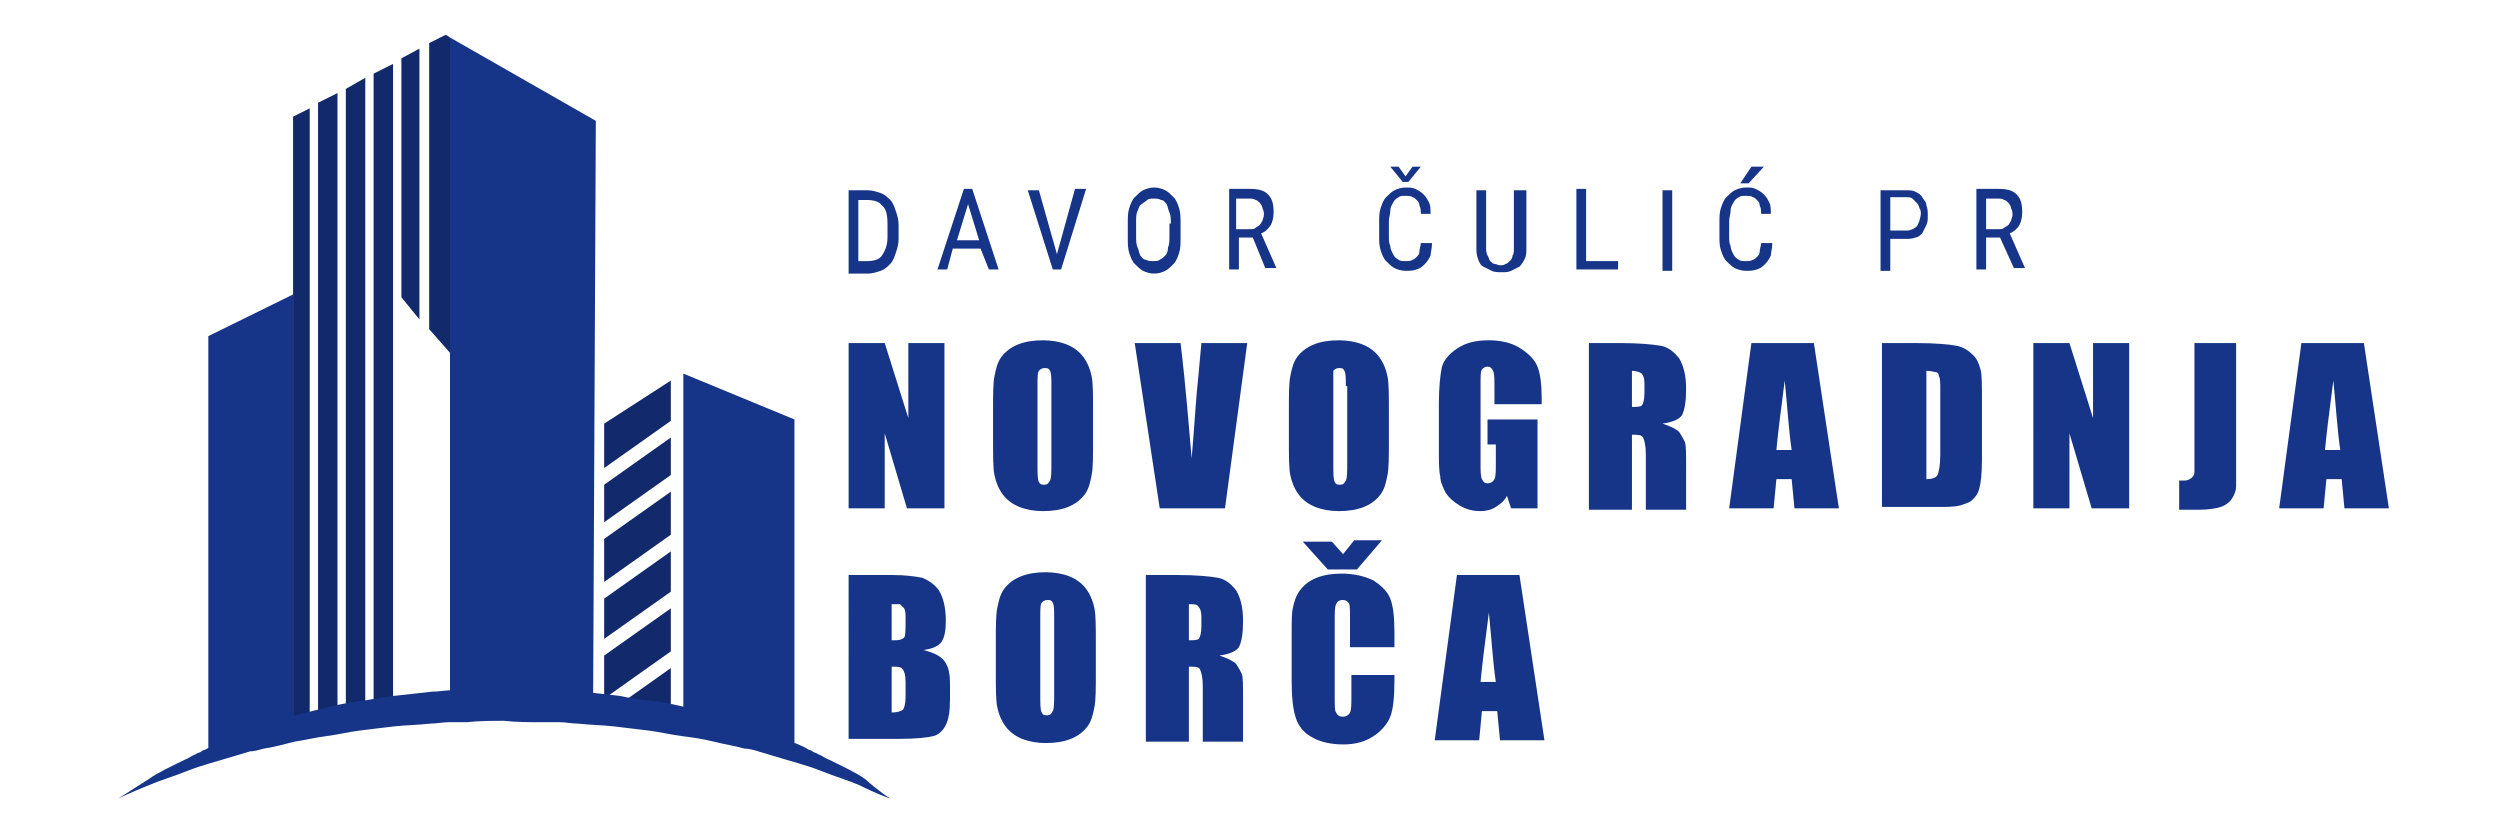
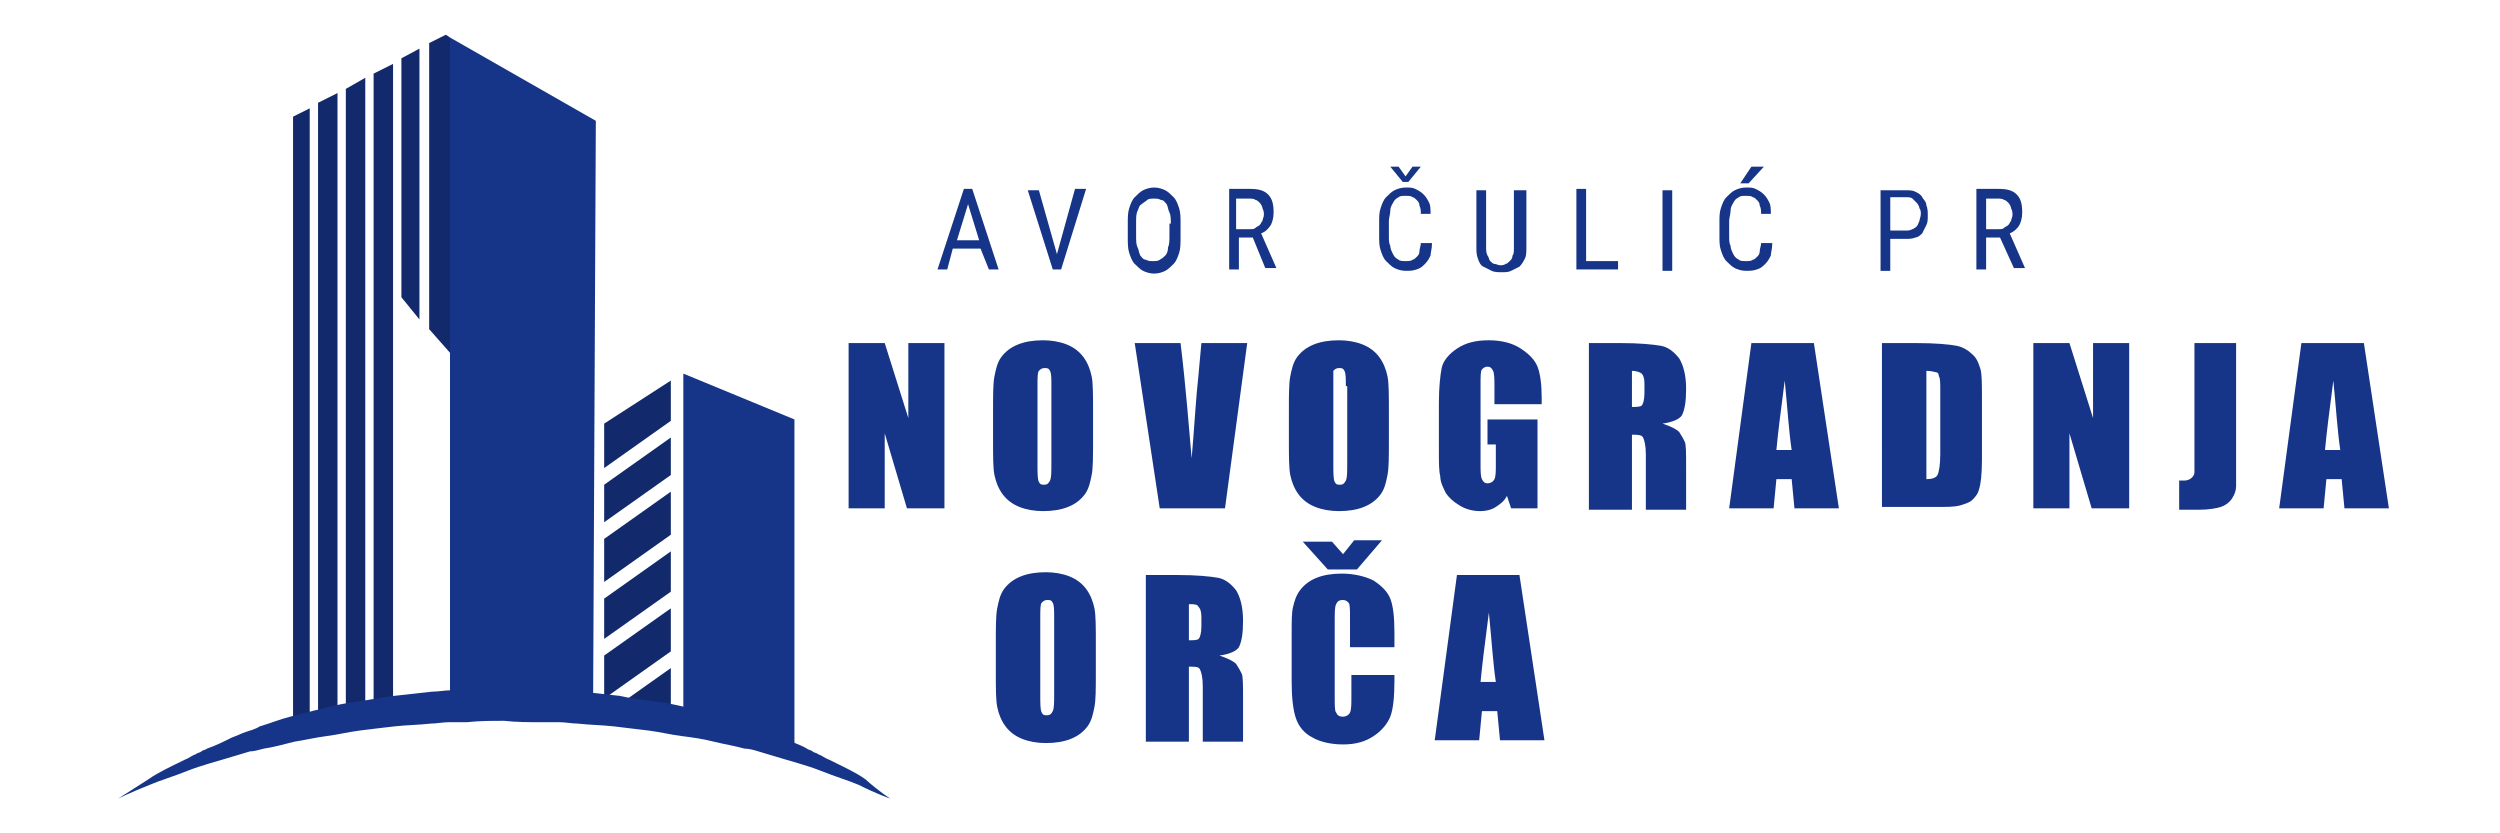
<svg xmlns="http://www.w3.org/2000/svg" id="Layer_1" x="0px" y="0px" viewBox="0 0 180 60" style="enable-background:new 0 0 180 60;" xml:space="preserve">
  <style type="text/css">	.st0{fill:#EEEEEE;}	.st1{fill:#3153A0;}	.st2{fill:#1C75BB;}	.st3{fill:#1D1D1B;}	.st4{fill:#FFFFFF;}	.st5{fill:#36568E;}	.st6{fill:#416AB1;}	.st7{fill:#163588;}	.st8{fill:#122A6B;}</style>
  <g>
    <g>
      <g>
-         <path class="st7" d="M61.1,19.5v-5.8h1.4c0.3,0,0.6,0.1,0.9,0.2c0.3,0.1,0.5,0.3,0.7,0.5c0.2,0.2,0.3,0.5,0.4,0.8    c0.1,0.3,0.2,0.6,0.2,1v1c0,0.4-0.1,0.7-0.2,1c-0.1,0.3-0.2,0.6-0.4,0.8c-0.2,0.2-0.4,0.4-0.7,0.5c-0.3,0.1-0.6,0.2-0.9,0.2H61.1    z M61.8,14.3v4.5h0.6c0.5,0,0.9-0.1,1.1-0.4c0.2-0.3,0.4-0.7,0.4-1.3v-1c0-0.6-0.1-1.1-0.4-1.3c-0.2-0.3-0.6-0.4-1.1-0.4H61.8z" />
        <path class="st7" d="M70.6,17.9h-2l-0.4,1.5h-0.7l1.9-5.8H70l1.9,5.8h-0.7L70.6,17.9z M68.9,17.3h1.6l-0.8-2.6L68.9,17.3z" />
        <path class="st7" d="M76.1,18.3l1.3-4.7h0.8l-1.8,5.8h-0.6L74,13.7h0.8L76.1,18.3z" />
        <path class="st7" d="M85,17.1c0,0.4,0,0.8-0.1,1.1c-0.1,0.3-0.2,0.6-0.4,0.8c-0.2,0.2-0.4,0.4-0.6,0.5c-0.2,0.1-0.5,0.2-0.8,0.2    c-0.3,0-0.6-0.1-0.8-0.2c-0.2-0.1-0.4-0.3-0.6-0.5c-0.2-0.2-0.3-0.5-0.4-0.8c-0.1-0.3-0.1-0.7-0.1-1.1v-1c0-0.4,0-0.8,0.1-1.1    c0.1-0.3,0.2-0.6,0.4-0.8c0.2-0.2,0.4-0.4,0.6-0.5c0.2-0.1,0.5-0.2,0.8-0.2c0.3,0,0.6,0.1,0.8,0.2c0.2,0.1,0.4,0.3,0.6,0.5    c0.2,0.2,0.3,0.5,0.4,0.8c0.1,0.3,0.1,0.7,0.1,1.1V17.1z M84.3,16.1c0-0.3,0-0.6-0.1-0.8c-0.1-0.2-0.1-0.4-0.2-0.6    c-0.1-0.1-0.2-0.3-0.4-0.3c-0.2-0.1-0.3-0.1-0.5-0.1c-0.2,0-0.4,0-0.5,0.1c-0.1,0.1-0.3,0.2-0.4,0.3C82,14.8,82,15,81.9,15.2    c-0.1,0.2-0.1,0.5-0.1,0.8v1c0,0.3,0,0.6,0.1,0.8c0.1,0.2,0.1,0.4,0.2,0.6c0.1,0.1,0.2,0.3,0.4,0.3c0.2,0.1,0.3,0.1,0.5,0.1    c0.2,0,0.4,0,0.5-0.1c0.2-0.1,0.3-0.2,0.4-0.3c0.1-0.1,0.2-0.3,0.2-0.6c0.1-0.2,0.1-0.5,0.1-0.8V16.1z" />
        <path class="st7" d="M90.2,17.1h-1v2.3h-0.7v-5.8H90c0.6,0,1,0.1,1.3,0.4c0.3,0.3,0.4,0.7,0.4,1.3c0,0.4-0.1,0.7-0.2,0.9    c-0.2,0.3-0.4,0.5-0.7,0.6l1.1,2.5v0h-0.8L90.2,17.1z M89.2,16.5H90c0.2,0,0.3,0,0.4-0.1c0.1-0.1,0.2-0.1,0.3-0.2    c0.1-0.1,0.1-0.2,0.2-0.3c0-0.1,0.1-0.3,0.1-0.4c0-0.2,0-0.3-0.1-0.5c0-0.1-0.1-0.3-0.2-0.4c-0.1-0.1-0.2-0.2-0.3-0.2    c-0.1-0.1-0.3-0.1-0.5-0.1h-0.9V16.5z" />
        <path class="st7" d="M103.1,17.6c0,0.3-0.1,0.6-0.1,0.8c-0.1,0.2-0.2,0.4-0.4,0.6c-0.2,0.2-0.3,0.3-0.6,0.4s-0.5,0.1-0.8,0.1    c-0.3,0-0.6-0.1-0.8-0.2c-0.2-0.1-0.4-0.3-0.6-0.5c-0.2-0.2-0.3-0.5-0.4-0.8c-0.1-0.3-0.1-0.6-0.1-1V16c0-0.4,0-0.7,0.1-1    c0.1-0.3,0.2-0.6,0.4-0.8c0.2-0.2,0.4-0.4,0.6-0.5c0.2-0.1,0.5-0.2,0.8-0.2c0.3,0,0.5,0,0.7,0.1c0.2,0.1,0.4,0.2,0.6,0.4    c0.2,0.2,0.3,0.4,0.4,0.6c0.1,0.2,0.1,0.5,0.1,0.8h-0.7c0-0.2,0-0.4-0.1-0.6c0-0.2-0.1-0.3-0.2-0.4c-0.1-0.1-0.2-0.2-0.3-0.2    c-0.1-0.1-0.3-0.1-0.5-0.1c-0.2,0-0.4,0-0.5,0.1c-0.2,0.1-0.3,0.2-0.4,0.4c-0.1,0.2-0.2,0.3-0.2,0.6c0,0.2-0.1,0.5-0.1,0.7v1.1    c0,0.3,0,0.5,0.1,0.7c0,0.2,0.1,0.4,0.2,0.6c0.1,0.2,0.2,0.3,0.4,0.4c0.1,0.1,0.3,0.1,0.5,0.1c0.2,0,0.4,0,0.5-0.1    c0.1,0,0.2-0.1,0.3-0.2c0.1-0.1,0.2-0.2,0.2-0.4c0-0.2,0.1-0.4,0.1-0.6H103.1z M101.2,12.7l0.5-0.7h0.6v0l-0.9,1.1H101l-0.9-1.1    v0h0.6L101.2,12.7z" />
        <path class="st7" d="M109.9,13.7v4.1c0,0.3,0,0.6-0.1,0.8c-0.1,0.2-0.2,0.4-0.4,0.6c-0.2,0.1-0.4,0.2-0.6,0.3s-0.4,0.1-0.7,0.1    c-0.2,0-0.5,0-0.7-0.1c-0.2-0.1-0.4-0.2-0.6-0.3c-0.2-0.1-0.3-0.3-0.4-0.6s-0.1-0.5-0.1-0.8v-4.1h0.7v4.1c0,0.2,0,0.4,0.1,0.6    c0.1,0.1,0.1,0.3,0.2,0.4c0.1,0.1,0.2,0.2,0.3,0.2c0.1,0,0.3,0.1,0.4,0.1s0.3,0,0.4-0.1c0.1,0,0.2-0.1,0.3-0.2    c0.1-0.1,0.2-0.2,0.2-0.4c0.1-0.1,0.1-0.3,0.1-0.6v-4.1H109.9z" />
        <path class="st7" d="M114.2,18.8h2.3v0.6h-3v-5.8h0.7V18.8z" />
        <path class="st7" d="M120.4,19.5h-0.7v-5.8h0.7V19.5z" />
        <path class="st7" d="M127.6,17.6c0,0.3-0.1,0.6-0.1,0.8c-0.1,0.2-0.2,0.4-0.4,0.6c-0.2,0.2-0.3,0.3-0.6,0.4s-0.5,0.1-0.8,0.1    c-0.3,0-0.6-0.1-0.8-0.2c-0.2-0.1-0.4-0.3-0.6-0.5c-0.2-0.2-0.3-0.5-0.4-0.8c-0.1-0.3-0.1-0.6-0.1-1V16c0-0.4,0-0.7,0.1-1    c0.1-0.3,0.2-0.6,0.4-0.8c0.2-0.2,0.4-0.4,0.6-0.5c0.2-0.1,0.5-0.2,0.8-0.2c0.3,0,0.5,0,0.7,0.1c0.2,0.1,0.4,0.2,0.6,0.4    c0.2,0.2,0.3,0.4,0.4,0.6c0.1,0.2,0.1,0.5,0.1,0.8h-0.7c0-0.2,0-0.4-0.1-0.6c0-0.2-0.1-0.3-0.2-0.4c-0.1-0.1-0.2-0.2-0.3-0.2    c-0.1-0.1-0.3-0.1-0.5-0.1c-0.2,0-0.4,0-0.5,0.1c-0.2,0.1-0.3,0.2-0.4,0.4c-0.1,0.2-0.2,0.3-0.2,0.6c0,0.2-0.1,0.5-0.1,0.7v1.1    c0,0.3,0,0.5,0.1,0.7c0,0.2,0.1,0.4,0.2,0.6c0.1,0.2,0.2,0.3,0.4,0.4c0.1,0.1,0.3,0.1,0.5,0.1c0.2,0,0.4,0,0.5-0.1    c0.1,0,0.2-0.1,0.3-0.2c0.1-0.1,0.2-0.2,0.2-0.4s0.1-0.4,0.1-0.6H127.6z M126.1,12h0.9l-1.1,1.2h-0.6L126.1,12z" />
        <path class="st7" d="M136.1,17.2v2.3h-0.7v-5.8h1.8c0.3,0,0.5,0,0.7,0.1c0.2,0.1,0.4,0.2,0.5,0.4c0.1,0.2,0.3,0.3,0.3,0.6    c0.1,0.2,0.1,0.5,0.1,0.7c0,0.3,0,0.5-0.1,0.7c-0.1,0.2-0.2,0.4-0.3,0.6c-0.1,0.1-0.3,0.3-0.5,0.3c-0.2,0.1-0.5,0.1-0.7,0.1    H136.1z M136.1,16.6h1.1c0.2,0,0.3,0,0.5-0.1s0.2-0.1,0.3-0.2c0.1-0.1,0.1-0.2,0.2-0.4c0-0.1,0.1-0.3,0.1-0.5    c0-0.1,0-0.3-0.1-0.4c0-0.1-0.1-0.3-0.2-0.4c-0.1-0.1-0.2-0.2-0.3-0.3s-0.3-0.1-0.5-0.1h-1.1V16.6z" />
        <path class="st7" d="M144,17.1h-1v2.3h-0.7v-5.8h1.6c0.6,0,1,0.1,1.3,0.4c0.3,0.3,0.4,0.7,0.4,1.3c0,0.4-0.1,0.7-0.2,0.9    s-0.4,0.5-0.7,0.6l1.1,2.5v0H145L144,17.1z M143,16.5h0.9c0.2,0,0.3,0,0.4-0.1c0.1-0.1,0.2-0.1,0.3-0.2c0.1-0.1,0.1-0.2,0.2-0.3    c0-0.1,0.1-0.3,0.1-0.4c0-0.2,0-0.3-0.1-0.5c0-0.1-0.1-0.3-0.2-0.4c-0.1-0.1-0.2-0.2-0.3-0.2c-0.1-0.1-0.3-0.1-0.5-0.1H143V16.5z    " />
      </g>
      <g>
        <g>
          <path class="st7" d="M68,24.7v11.9h-2.7l-1.6-5.4v5.4h-2.6V24.7h2.6l1.7,5.4v-5.4H68z" />
        </g>
        <g>
          <path class="st7" d="M78.7,31.7c0,1.2,0,2-0.1,2.5c-0.1,0.5-0.2,1-0.5,1.4c-0.3,0.4-0.7,0.7-1.2,0.9c-0.5,0.2-1.1,0.3-1.8,0.3     c-0.6,0-1.2-0.1-1.7-0.3c-0.5-0.2-0.9-0.5-1.2-0.9c-0.3-0.4-0.5-0.9-0.6-1.4c-0.1-0.5-0.1-1.3-0.1-2.6v-2c0-1.2,0-2,0.1-2.5     c0.1-0.5,0.2-1,0.5-1.4c0.3-0.4,0.7-0.7,1.2-0.9c0.5-0.2,1.1-0.3,1.8-0.3c0.6,0,1.2,0.1,1.7,0.3c0.5,0.2,0.9,0.5,1.2,0.9     c0.3,0.4,0.5,0.9,0.6,1.4c0.1,0.5,0.1,1.3,0.1,2.6V31.7z M75.7,27.8c0-0.6,0-0.9-0.1-1.1c-0.1-0.2-0.2-0.2-0.4-0.2     c-0.2,0-0.3,0.1-0.4,0.2c-0.1,0.1-0.1,0.5-0.1,1.1v5.6c0,0.7,0,1.1,0.1,1.3c0.1,0.2,0.2,0.2,0.4,0.2c0.2,0,0.3-0.1,0.4-0.3     c0.1-0.2,0.1-0.6,0.1-1.3V27.8z" />
        </g>
        <g>
          <path class="st7" d="M89.8,24.7l-1.6,11.9h-4.7l-1.8-11.9H85c0.4,3.3,0.6,6.1,0.8,8.3c0.2-2.3,0.3-4.3,0.5-6.1l0.2-2.2H89.8z" />
        </g>
        <g>
          <path class="st7" d="M100,31.7c0,1.2,0,2-0.1,2.5c-0.1,0.5-0.2,1-0.5,1.4c-0.3,0.4-0.7,0.7-1.2,0.9c-0.5,0.2-1.1,0.3-1.8,0.3     c-0.6,0-1.2-0.1-1.7-0.3c-0.5-0.2-0.9-0.5-1.2-0.9c-0.3-0.4-0.5-0.9-0.6-1.4c-0.1-0.5-0.1-1.3-0.1-2.6v-2c0-1.2,0-2,0.1-2.5     c0.1-0.5,0.2-1,0.5-1.4c0.3-0.4,0.7-0.7,1.2-0.9c0.5-0.2,1.1-0.3,1.8-0.3c0.6,0,1.2,0.1,1.7,0.3c0.5,0.2,0.9,0.5,1.2,0.9     c0.3,0.4,0.5,0.9,0.6,1.4c0.1,0.5,0.1,1.3,0.1,2.6V31.7z M96.9,27.8c0-0.6,0-0.9-0.1-1.1c-0.1-0.2-0.2-0.2-0.4-0.2     c-0.2,0-0.3,0.1-0.4,0.2C96,26.8,96,27.2,96,27.8v5.6c0,0.7,0,1.1,0.1,1.3c0.1,0.2,0.2,0.2,0.4,0.2c0.2,0,0.3-0.1,0.4-0.3     c0.1-0.2,0.1-0.6,0.1-1.3V27.8z" />
        </g>
        <g>
          <path class="st7" d="M110.7,29.1h-3.1V28c0-0.7,0-1.1-0.1-1.3c-0.1-0.2-0.2-0.3-0.4-0.3c-0.2,0-0.3,0.1-0.4,0.2     c-0.1,0.1-0.1,0.5-0.1,1.1v5.7c0,0.5,0,0.9,0.1,1.1c0.1,0.2,0.2,0.3,0.4,0.3c0.2,0,0.4-0.1,0.5-0.3c0.1-0.2,0.1-0.6,0.1-1.1V32     h-0.6v-1.8h3.6v6.4h-1.9l-0.3-0.9c-0.2,0.4-0.5,0.6-0.8,0.8c-0.3,0.2-0.7,0.3-1.1,0.3c-0.5,0-1-0.1-1.5-0.4     c-0.5-0.3-0.8-0.6-1-0.9c-0.2-0.4-0.4-0.8-0.4-1.2c-0.1-0.4-0.1-1-0.1-1.8V29c0-1.1,0.1-2,0.2-2.5c0.1-0.5,0.5-1,1.1-1.4     c0.6-0.4,1.3-0.6,2.3-0.6c0.9,0,1.7,0.2,2.3,0.6c0.6,0.4,1,0.8,1.2,1.3c0.2,0.5,0.3,1.3,0.3,2.2V29.1z" />
        </g>
        <g>
          <path class="st7" d="M114.4,24.7h2.2c1.5,0,2.4,0.1,3,0.2c0.5,0.1,0.9,0.4,1.3,0.9c0.3,0.5,0.5,1.2,0.5,2.2     c0,0.9-0.1,1.5-0.3,1.9c-0.2,0.3-0.7,0.5-1.4,0.6c0.6,0.2,1,0.4,1.2,0.6c0.2,0.3,0.3,0.5,0.4,0.7c0.1,0.2,0.1,0.8,0.1,1.8v3.1     h-2.9v-4c0-0.6-0.1-1-0.2-1.2c-0.1-0.2-0.4-0.2-0.8-0.2v5.4h-3.1V24.7z M117.5,26.7v2.6c0.3,0,0.6,0,0.7-0.1s0.2-0.4,0.2-0.9     v-0.7c0-0.4-0.1-0.6-0.2-0.7C118.1,26.8,117.8,26.7,117.5,26.7z" />
        </g>
        <g>
          <path class="st7" d="M130.6,24.7l1.8,11.9h-3.2l-0.2-2.1h-1.1l-0.2,2.1h-3.2l1.6-11.9H130.6z M129,32.4c-0.2-1.3-0.3-3-0.5-5     c-0.3,2.3-0.5,3.9-0.6,5H129z" />
        </g>
        <g>
          <path class="st7" d="M135.6,24.7h2.3c1.5,0,2.5,0.1,3,0.2c0.5,0.1,0.9,0.4,1.2,0.7c0.3,0.3,0.4,0.7,0.5,1     c0.1,0.4,0.1,1.1,0.1,2.3v4.2c0,1.1-0.1,1.8-0.2,2.1c-0.1,0.4-0.3,0.6-0.5,0.8c-0.2,0.2-0.6,0.3-0.9,0.4     c-0.4,0.1-0.9,0.1-1.7,0.1h-3.9V24.7z M138.7,26.7v7.8c0.4,0,0.7-0.1,0.8-0.3c0.1-0.2,0.2-0.7,0.2-1.5v-4.6c0-0.5,0-0.9-0.1-1     c0-0.2-0.1-0.3-0.2-0.3C139.3,26.8,139.1,26.7,138.7,26.7z" />
        </g>
        <g>
          <path class="st7" d="M153.3,24.7v11.9h-2.7l-1.6-5.4v5.4h-2.6V24.7h2.6l1.7,5.4v-5.4H153.3z" />
        </g>
        <g>
          <path class="st7" d="M161,24.7v8c0,1.2,0,2,0,2.3c0,0.3-0.1,0.6-0.3,0.9c-0.2,0.3-0.5,0.5-0.8,0.6c-0.3,0.1-0.9,0.2-1.5,0.2     h-1.5v-2.1c0.2,0,0.3,0,0.4,0c0.2,0,0.4-0.1,0.5-0.2c0.1-0.1,0.2-0.2,0.2-0.4c0-0.2,0-0.5,0-0.9v-8.4H161z" />
        </g>
        <g>
          <path class="st7" d="M170.2,24.7l1.8,11.9h-3.2l-0.2-2.1h-1.1l-0.2,2.1h-3.2l1.6-11.9H170.2z M168.5,32.4c-0.2-1.3-0.3-3-0.5-5     c-0.3,2.3-0.5,3.9-0.6,5H168.5z" />
        </g>
      </g>
      <g>
-         <path class="st7" d="M61.1,41.4h3.1c1,0,1.7,0.1,2.2,0.2c0.5,0.2,0.9,0.5,1.2,0.9c0.3,0.5,0.5,1.2,0.5,2.2c0,0.7-0.1,1.2-0.3,1.5    c-0.2,0.3-0.6,0.5-1.3,0.6c0.7,0.2,1.2,0.4,1.5,0.8c0.3,0.4,0.4,0.9,0.4,1.7v1.1c0,0.8-0.1,1.4-0.3,1.8c-0.2,0.4-0.5,0.7-0.9,0.8    c-0.4,0.1-1.2,0.2-2.5,0.2h-3.6V41.4z M64.2,43.5v2.6c0.1,0,0.2,0,0.3,0c0.3,0,0.5-0.1,0.6-0.2c0.1-0.1,0.1-0.6,0.1-1.3    c0-0.4,0-0.6-0.1-0.8c-0.1-0.1-0.2-0.2-0.3-0.3C64.7,43.5,64.5,43.5,64.2,43.5z M64.2,48v3.3c0.4,0,0.7-0.1,0.8-0.2    c0.1-0.1,0.2-0.4,0.2-0.9v-1.1c0-0.5-0.1-0.8-0.2-0.9C64.9,48,64.6,48,64.2,48z" />
        <path class="st7" d="M78.9,48.4c0,1.2,0,2-0.1,2.5c-0.1,0.5-0.2,1-0.5,1.4c-0.3,0.4-0.7,0.7-1.2,0.9c-0.5,0.2-1.1,0.3-1.8,0.3    c-0.6,0-1.2-0.1-1.7-0.3c-0.5-0.2-0.9-0.5-1.2-0.9c-0.3-0.4-0.5-0.9-0.6-1.4c-0.1-0.5-0.1-1.3-0.1-2.6v-2c0-1.2,0-2,0.1-2.5    c0.1-0.5,0.2-1,0.5-1.4c0.3-0.4,0.7-0.7,1.2-0.9c0.5-0.2,1.1-0.3,1.8-0.3c0.6,0,1.2,0.1,1.7,0.3c0.5,0.2,0.9,0.5,1.2,0.9    c0.3,0.4,0.5,0.9,0.6,1.4c0.1,0.5,0.1,1.3,0.1,2.6V48.4z M75.9,44.5c0-0.6,0-0.9-0.1-1.1c-0.1-0.2-0.2-0.2-0.4-0.2    c-0.2,0-0.3,0.1-0.4,0.2c-0.1,0.1-0.1,0.5-0.1,1.1V50c0,0.7,0,1.1,0.1,1.3c0.1,0.2,0.2,0.2,0.4,0.2c0.2,0,0.3-0.1,0.4-0.3    c0.1-0.2,0.1-0.6,0.1-1.3V44.5z" />
        <path class="st7" d="M82.5,41.4h2.2c1.5,0,2.4,0.1,3,0.2c0.5,0.1,0.9,0.4,1.3,0.9c0.3,0.5,0.5,1.2,0.5,2.2c0,0.9-0.1,1.5-0.3,1.9    c-0.2,0.3-0.7,0.5-1.4,0.6c0.6,0.2,1,0.4,1.2,0.6c0.2,0.3,0.3,0.5,0.4,0.7c0.1,0.2,0.1,0.8,0.1,1.8v3.1h-2.9v-4    c0-0.6-0.1-1-0.2-1.2C86.3,48,86.1,48,85.6,48v5.4h-3.1V41.4z M85.6,43.5v2.6c0.3,0,0.6,0,0.7-0.1s0.2-0.4,0.2-0.9v-0.7    c0-0.4-0.1-0.6-0.2-0.7C86.2,43.5,86,43.5,85.6,43.5z" />
        <path class="st7" d="M100.3,46.6h-3.1v-2.1c0-0.6,0-1-0.1-1.1c-0.1-0.1-0.2-0.2-0.4-0.2c-0.3,0-0.4,0.1-0.5,0.3    c-0.1,0.2-0.1,0.6-0.1,1.2v5.5c0,0.6,0,1,0.1,1.1c0.1,0.2,0.2,0.3,0.5,0.3c0.2,0,0.4-0.1,0.5-0.3c0.1-0.2,0.1-0.6,0.1-1.2v-1.5    h3.1V49c0,1.2-0.1,2.1-0.3,2.6c-0.2,0.5-0.6,1-1.2,1.4c-0.6,0.4-1.3,0.6-2.2,0.6c-0.9,0-1.7-0.2-2.2-0.5c-0.6-0.3-1-0.8-1.2-1.4    c-0.2-0.6-0.3-1.5-0.3-2.6v-3.5c0-0.9,0-1.5,0.1-1.9c0.1-0.4,0.2-0.8,0.5-1.2c0.3-0.4,0.7-0.7,1.2-0.9c0.5-0.2,1.1-0.3,1.8-0.3    c0.9,0,1.7,0.2,2.3,0.5c0.6,0.4,1,0.8,1.2,1.3c0.2,0.5,0.3,1.3,0.3,2.5V46.6z M96.7,39.9l0.8-1h2L97.7,41h-2.1L93.8,39h2.1    L96.7,39.9z" />
        <path class="st7" d="M109.4,41.4l1.8,11.9H108l-0.2-2.1h-1.1l-0.2,2.1h-3.2l1.6-11.9H109.4z M107.7,49.1c-0.2-1.3-0.3-3-0.5-5    c-0.3,2.3-0.5,3.9-0.6,5H107.7z" />
      </g>
    </g>
    <g>
      <g>
        <g>
-           <polygon class="st7" points="21.1,21.2 15,24.2 15,54.2 22.1,51.9 22.1,51.8 21.1,51.8     " />
-         </g>
+           </g>
        <g>
          <polygon class="st8" points="43.5,37.6 48.3,34.2 48.3,31.5 43.5,34.9     " />
        </g>
        <g>
          <polygon class="st8" points="43.5,51.9 43.8,51.9 48.3,51.2 48.3,48.1 43.5,51.5     " />
        </g>
        <g>
          <polygon class="st8" points="43.5,50.3 48.3,46.9 48.3,43.8 43.5,47.2     " />
        </g>
        <g>
          <polygon class="st8" points="43.5,33.7 48.3,30.3 48.3,27.4 43.5,30.5     " />
        </g>
        <g>
          <polygon class="st8" points="43.5,41.9 48.3,38.5 48.3,35.4 43.5,38.8     " />
        </g>
        <g>
          <polygon class="st8" points="43.5,46 48.3,42.6 48.3,39.7 43.5,43.1     " />
        </g>
        <g>
          <polygon class="st7" points="49.2,26.9 49.2,52.6 57.2,54.4 57.2,30.2     " />
        </g>
        <g>
          <polygon class="st8" points="28.9,4.2 28.9,21.4 30.2,23 30.2,3.5     " />
        </g>
        <g>
          <polygon class="st8" points="32.1,2.5 30.9,3.1 30.9,23.7 32.4,25.4 32.4,2.7     " />
        </g>
        <g>
          <polygon class="st8" points="28.3,51.6 28.3,4.6 26.9,5.3 26.9,51.6 26.3,51.6 26.3,5.6 24.9,6.4 24.9,51.6 24.3,51.6 24.3,6.7      22.9,7.4 22.9,51.6 22.3,51.6 22.3,7.8 21.1,8.4 21.1,21.2 21.1,51.8 22.1,51.8 28.8,51.8 28.8,51.6     " />
        </g>
        <g>
          <polygon class="st7" points="32.4,25.4 32.4,25.5 32.4,51.5 42.7,51.5 42.9,8.7 32.4,2.7     " />
        </g>
      </g>
      <g>
        <path class="st7" d="M64.1,57.5c0,0-0.9-0.3-2.3-1c-0.7-0.3-1.7-0.6-2.7-1c-1-0.4-2.2-0.7-3.5-1.1c-0.3-0.1-0.7-0.2-1-0.3    c-0.3-0.1-0.7-0.2-1-0.2c-0.7-0.2-1.4-0.3-2.2-0.5c-0.8-0.2-1.5-0.3-2.3-0.4c-0.8-0.1-1.6-0.3-2.4-0.4c-0.8-0.1-1.7-0.2-2.5-0.3    c-0.9-0.1-1.7-0.1-2.6-0.2c-0.4,0-0.9-0.1-1.3-0.1c-0.4,0-0.9,0-1.3,0c-0.9,0-1.8,0-2.7-0.1c-0.9,0-1.8,0-2.7,0.1    c-0.4,0-0.9,0-1.3,0c-0.4,0-0.9,0.1-1.3,0.1c-0.9,0.1-1.7,0.1-2.6,0.2c-0.9,0.1-1.7,0.2-2.5,0.3c-0.8,0.1-1.6,0.3-2.4,0.4    c-0.8,0.1-1.6,0.3-2.3,0.4c-0.8,0.2-1.5,0.4-2.2,0.5c-0.4,0.1-0.7,0.2-1,0.2c-0.3,0.1-0.7,0.2-1,0.3c-1.3,0.4-2.5,0.7-3.5,1.1    c-1,0.4-2,0.7-2.7,1c-1.5,0.6-2.3,1-2.3,1s0.8-0.5,2.2-1.4c0.7-0.5,1.6-0.9,2.6-1.4c0.3-0.1,0.5-0.3,0.8-0.4    c0.1-0.1,0.3-0.1,0.4-0.2c0.1-0.1,0.3-0.1,0.4-0.2c0.6-0.2,1.2-0.5,1.8-0.8c0.3-0.1,0.7-0.3,1-0.4c0.3-0.1,0.7-0.2,1-0.4    c0.7-0.2,1.4-0.5,2.2-0.7c0.8-0.2,1.5-0.4,2.4-0.6c0.8-0.2,1.6-0.4,2.5-0.5c0.8-0.1,1.7-0.3,2.6-0.4c0.9-0.1,1.8-0.2,2.7-0.3    c0.5,0,0.9-0.1,1.4-0.1c0.5,0,0.9,0,1.3-0.1c0.9,0,1.8-0.1,2.7-0.1c0.9,0,1.8,0.1,2.7,0.1c0.5,0,0.9,0,1.4,0.1    c0.5,0,0.9,0.1,1.3,0.1c0.9,0.1,1.8,0.2,2.7,0.3c0.9,0.2,1.7,0.3,2.6,0.4c0.8,0.1,1.7,0.3,2.5,0.5c0.8,0.2,1.6,0.4,2.4,0.6    c0.8,0.2,1.5,0.5,2.2,0.7c0.4,0.1,0.7,0.2,1,0.4c0.3,0.1,0.7,0.3,1,0.4c0.6,0.3,1.3,0.5,1.8,0.8c0.1,0.1,0.3,0.1,0.4,0.2    c0.1,0.1,0.3,0.1,0.4,0.2c0.3,0.1,0.5,0.3,0.8,0.4c1,0.5,1.9,0.9,2.6,1.4C63.3,57,64.1,57.5,64.1,57.5z" />
      </g>
    </g>
  </g>
</svg>